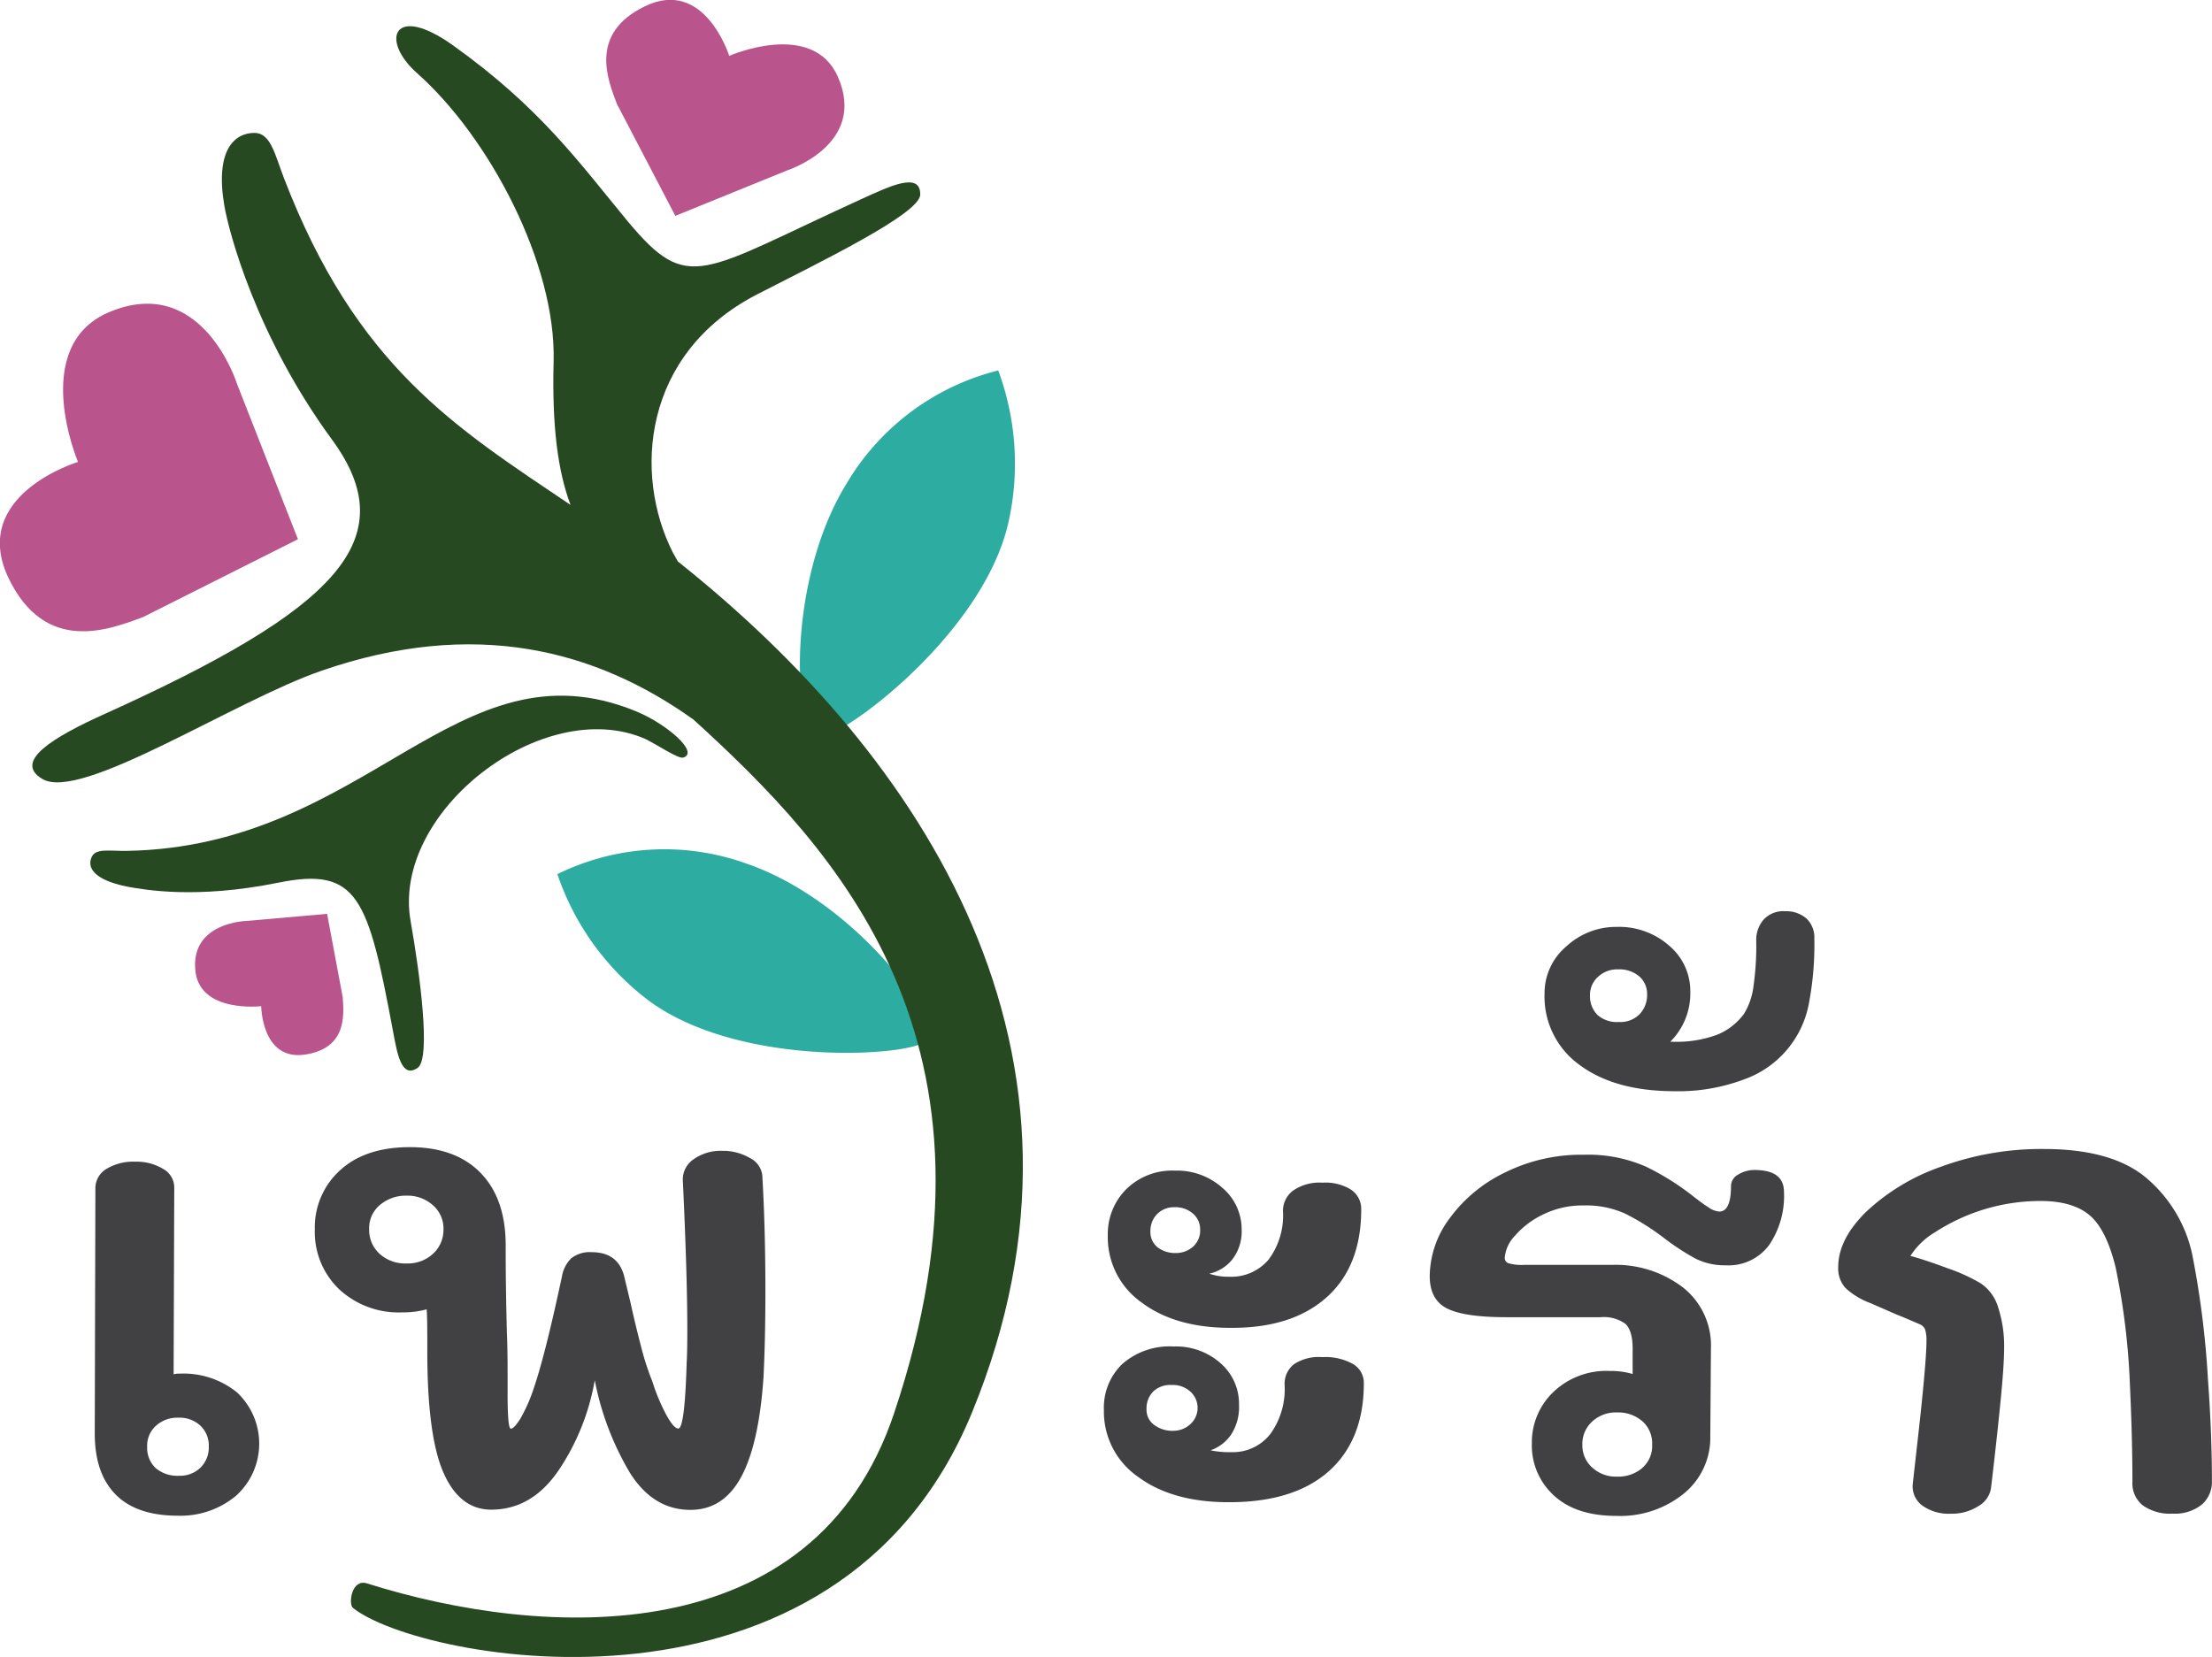
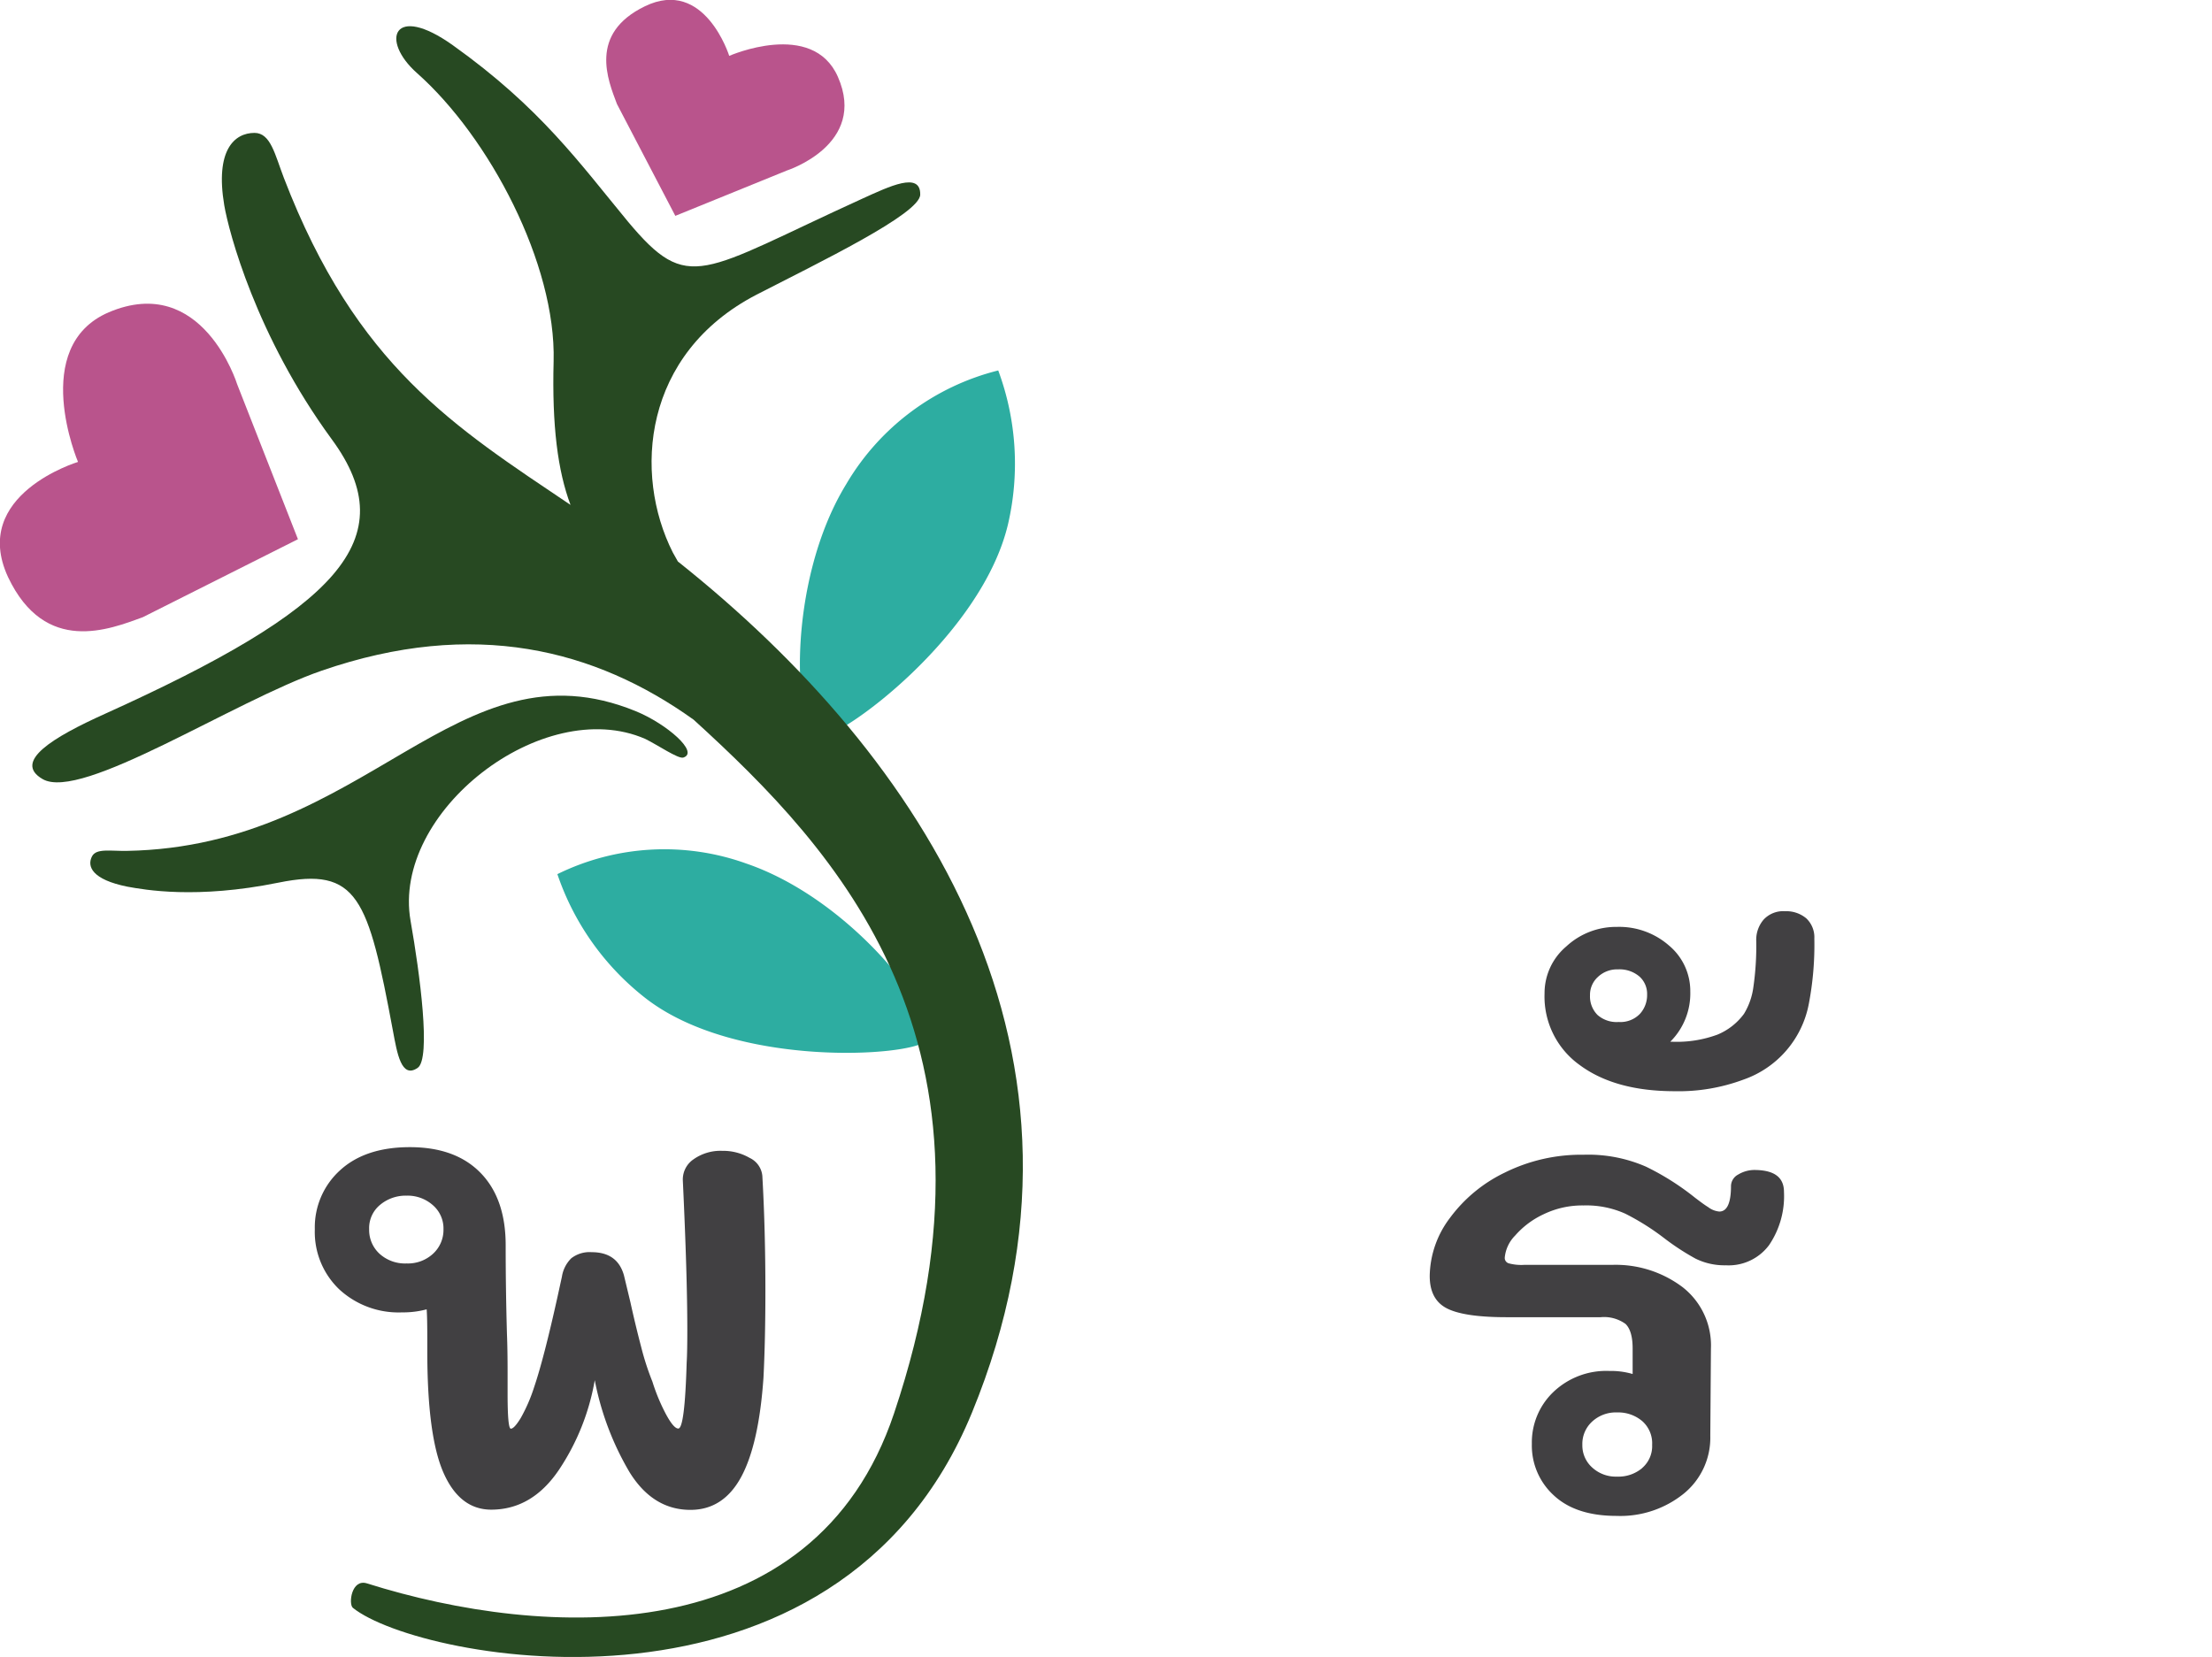
<svg xmlns="http://www.w3.org/2000/svg" viewBox="0 0 311.89 233.66">
  <defs>
    <style>.cls-1{fill:#b9548c;}.cls-2{fill:#2dada1;}.cls-3{fill:#274922;}.cls-4{fill:#414042;}</style>
  </defs>
  <g id="Layer_4" data-name="Layer 4">
    <path class="cls-1" d="M75.69,75.15,84.26,97,62.38,108c-4.65,1.69-13.75,5.41-19-5.67C38,90.69,53.25,86.1,53.25,86.1S46.33,69.84,57.58,65C70.81,59.38,75.69,75.15,75.69,75.15Z" transform="translate(-42.25 -20.96)" />
    <path class="cls-1" d="M153.21,45l-15.74,6.4-8.23-15.77c-1.26-3.36-4.05-9.92,3.95-13.79,8.42-4.08,11.88,7,11.88,7s11.74-5.17,15.32,2.95C164.6,41.35,153.21,45,153.21,45Z" transform="translate(-42.25 -20.96)" />
-     <path class="cls-1" d="M77,150.83l11.37-1,2.2,11.74c.16,2.4.67,7.16-5.22,8.09-6.21,1-6.27-6.81-6.27-6.81s-8.55,1-9.27-4.88C69,151,77,150.83,77,150.83Z" transform="translate(-42.25 -20.96)" />
  </g>
  <g id="Layer_3" data-name="Layer 3">
    <path class="cls-2" d="M120.84,144.23a34.18,34.18,0,0,1,26.65-1.49c15.3,5.23,27.89,22.32,25.34,25-2.12,2.21-26.6,3.86-39.38-5.88A37.36,37.36,0,0,1,120.84,144.23Z" transform="translate(-42.25 -20.96)" />
    <path class="cls-2" d="M183,73.2a34.59,34.59,0,0,0-21.46,16.08c-8.49,13.9-7.43,35.2-3.8,35.6,3,.33,22.92-14.22,26.64-30A37.78,37.78,0,0,0,183,73.2Z" transform="translate(-42.25 -20.96)" />
  </g>
  <g id="Layer_2" data-name="Layer 2">
    <path class="cls-3" d="M81.51,145.43c-11.58,2.35-18.9,1-21.28.57-5-1-5.75-2.86-5-4.29.61-1.15,2.6-.72,4.92-.76,34-.61,46.51-30,71.74-19.7,4.35,1.78,9,5.81,6.71,6.54-.71.23-3.62-1.78-5.39-2.64-14.41-6.25-35.78,10.3-33.07,25.67,1.31,7.44,2.91,19.42,1,20.73-2.31,1.59-2.9-2.09-3.48-5.19C94.15,147.53,92.71,143.16,81.51,145.43Z" transform="translate(-42.25 -20.96)" />
    <path class="cls-3" d="M137.83,100.14l-.72-1.28c-5.59-11.09-4.23-28,11.78-36.33C157.69,58,172,51.11,172,48.4c.06-3.29-4.36-1.15-8.13.56C141,59.38,139.39,62.49,130.79,52.21,124,44,118.48,36.17,106.1,27.34c-8.42-6-10.28-.71-5.06,3.92,10.22,9.06,19.63,26.93,19.27,40.65-.24,9.12.58,15.44,2.38,20.25-16.32-11-30.18-19.5-40.41-46.1-1.27-3.31-1.86-6.35-4.14-6.36-2.84,0-5.58,2.42-4.27,10.21.63,3.7,4.46,18.39,15.16,33,10.36,14.1.76,23.92-32,38.72-7.32,3.3-13,6.74-8.78,9.19,5.46,3.2,26.95-11,39.35-15.28,21.51-7.43,38.6-3,52.45,6.91,20.15,18.36,45.85,45.46,28.26,97.82C157,254.05,119,252.14,94,244.25c-2.19-.7-2.64,2.89-2,3.44,9.32,7.54,68.27,18.84,87.3-27.53C200.1,169.5,172.4,127.63,137.83,100.14Z" transform="translate(-42.25 -20.96)" />
  </g>
  <g id="Layer_1" data-name="Layer 1">
-     <path class="cls-4" d="M75.65,217.3a9.9,9.9,0,0,1-.13,14.6,12.19,12.19,0,0,1-8.21,2.8q-5.75,0-8.7-2.93c-2-2-3-4.85-3-8.7l.09-34.53a3.16,3.16,0,0,1,1.59-2.76,7.33,7.33,0,0,1,4.06-1,7.18,7.18,0,0,1,3.87,1,3,3,0,0,1,1.6,2.71l-.09,26.27a2.76,2.76,0,0,1,.82-.09A12,12,0,0,1,75.65,217.3ZM70.5,227.94a4,4,0,0,0,1.19-3A3.85,3.85,0,0,0,70.5,222a4.3,4.3,0,0,0-3.09-1.12A4.48,4.48,0,0,0,64.26,222,3.78,3.78,0,0,0,63,225,3.93,3.93,0,0,0,64.21,228a4.75,4.75,0,0,0,3.29,1.07A4.13,4.13,0,0,0,70.5,227.94Z" transform="translate(-42.25 -20.96)" />
    <path class="cls-4" d="M150.17,203q0,6.9-.27,12.23-.65,9.39-3.14,14c-1.68,3.1-4.06,4.65-7.16,4.65q-5.28,0-8.57-5.29a40.48,40.48,0,0,1-4.92-13,32.72,32.72,0,0,1-5.06,12.66q-3.78,5.59-9.53,5.6-4.45,0-6.74-5.21t-2.28-17.18c0-2.7,0-4.66-.09-5.86a12.88,12.88,0,0,1-3.47.43,12.32,12.32,0,0,1-8.88-3.27,11.18,11.18,0,0,1-3.42-8.44A10.85,10.85,0,0,1,90.19,186q3.56-3.27,9.85-3.27,6.46,0,10,3.66t3.51,10.29q0,6,.18,12.4.09,2.16.09,5.52v2.92c0,3.28.15,4.91.46,4.91s.76-.48,1.37-1.46a23.24,23.24,0,0,0,1.91-4.39q1.36-4,3.28-12.66l.64-2.93a4.66,4.66,0,0,1,1.32-2.59,4.21,4.21,0,0,1,2.87-.86q3.65,0,4.56,3.28l.91,3.79c.49,2.23,1,4.33,1.51,6.28a38,38,0,0,0,1.59,4.91,27,27,0,0,0,1.92,4.61c.73,1.35,1.3,2,1.73,2q.91,0,1.18-9.3.09-1.38.09-4.56,0-7.76-.63-21.1a3.43,3.43,0,0,1,1.5-3,6.57,6.57,0,0,1,4.06-1.2,7.48,7.48,0,0,1,3.87,1,3.12,3.12,0,0,1,1.78,2.54Q150.17,194.31,150.17,203Zm-54.42-5.25a5.34,5.34,0,0,0,3.83,1.38,5.22,5.22,0,0,0,3.74-1.38,4.56,4.56,0,0,0,1.46-3.44,4.34,4.34,0,0,0-1.51-3.41,5.35,5.35,0,0,0-3.69-1.33,5.62,5.62,0,0,0-3.73,1.29,4.24,4.24,0,0,0-1.55,3.45A4.55,4.55,0,0,0,95.75,197.75Z" transform="translate(-42.25 -20.96)" />
-     <path class="cls-4" d="M233,213.3a3.07,3.07,0,0,1,1.55,2.71q0,8-4.92,12.4t-14.13,4.39q-7.94,0-12.77-3.57a11.18,11.18,0,0,1-4.83-9.43,8.52,8.52,0,0,1,2.6-6.5,10.12,10.12,0,0,1,7.25-2.46,9.45,9.45,0,0,1,6.61,2.37,7.57,7.57,0,0,1,2.59,5.81,7.18,7.18,0,0,1-1.13,4.27,5.83,5.83,0,0,1-2.88,2.19,12.72,12.72,0,0,0,2.92.26,6.69,6.69,0,0,0,5.52-2.58,10.81,10.81,0,0,0,2-6.89,3.51,3.51,0,0,1,1.32-2.93,6.35,6.35,0,0,1,4-1A7.94,7.94,0,0,1,233,213.3Zm-29.72-8.62a11.25,11.25,0,0,1-4.83-9.51,8.91,8.91,0,0,1,2.6-6.51,9.23,9.23,0,0,1,6.88-2.62,9.59,9.59,0,0,1,6.7,2.45,7.65,7.65,0,0,1,2.69,5.82,6.46,6.46,0,0,1-1.32,4.26,5.73,5.73,0,0,1-3.24,2,7.92,7.92,0,0,0,2.74.43,6.88,6.88,0,0,0,5.65-2.45,10.43,10.43,0,0,0,2-6.76,3.55,3.55,0,0,1,1.42-2.93,6.53,6.53,0,0,1,4.14-1.12,6.85,6.85,0,0,1,4.06,1,3.26,3.26,0,0,1,1.41,2.76q0,8-4.83,12.36t-13.4,4.35Q208.1,208.26,203.27,204.68ZM205,221.91a4.27,4.27,0,0,0,2.65.82,3.55,3.55,0,0,0,2.41-.91,3.09,3.09,0,0,0,.05-4.6,3.67,3.67,0,0,0-2.65-.95,3.47,3.47,0,0,0-2.64.95,3.42,3.42,0,0,0-.91,2.49A2.61,2.61,0,0,0,205,221.91Zm.37-29.71a3.36,3.36,0,0,0-.91,2.36,2.74,2.74,0,0,0,1,2.29,4.09,4.09,0,0,0,2.59.81,3.62,3.62,0,0,0,2.42-.9,3.06,3.06,0,0,0,1-2.45,2.91,2.91,0,0,0-1-2.2,3.79,3.79,0,0,0-2.69-.91A3.31,3.31,0,0,0,205.37,192.2Z" transform="translate(-42.25 -20.96)" />
    <path class="cls-4" d="M293.79,189.05a12.29,12.29,0,0,1-2.1,7.49,7.1,7.1,0,0,1-6.1,2.85,9.2,9.2,0,0,1-4.29-.95,34.81,34.81,0,0,1-4.47-2.93,34.45,34.45,0,0,0-5.42-3.4,13.4,13.4,0,0,0-5.88-1.16,12.56,12.56,0,0,0-5.65,1.25,12.09,12.09,0,0,0-4,3,5.08,5.08,0,0,0-1.46,3.1.79.79,0,0,0,.55.81,6.84,6.84,0,0,0,2.19.22h12.39a15.67,15.67,0,0,1,9.94,3.14,10.42,10.42,0,0,1,4,8.66l-.09,12.32a10.16,10.16,0,0,1-3.74,8.14,14.24,14.24,0,0,1-9.48,3.14q-5.74,0-8.84-2.89a9.5,9.5,0,0,1-3.1-7.27,9.83,9.83,0,0,1,3-7.28,10.79,10.79,0,0,1,7.93-3,10.92,10.92,0,0,1,3.28.43V211.1c0-1.66-.35-2.81-1-3.44a5.16,5.16,0,0,0-3.51-.95H254.68q-6,0-8.43-1.25t-2.41-4.61a13.85,13.85,0,0,1,2.82-8.1,20.79,20.79,0,0,1,7.8-6.45,24.22,24.22,0,0,1,11.07-2.5,20.34,20.34,0,0,1,8.8,1.68,36.54,36.54,0,0,1,6.88,4.35c.67.51,1.31,1,1.91,1.37a3,3,0,0,0,1.55.61c1.1,0,1.65-1.21,1.65-3.62a1.86,1.86,0,0,1,1-1.59,4.46,4.46,0,0,1,2.46-.65C292.45,186,293.79,187,293.79,189.05Zm-20,38.93a4.07,4.07,0,0,0,1.41-3.27,4.17,4.17,0,0,0-1.41-3.36,5.23,5.23,0,0,0-3.51-1.21,4.92,4.92,0,0,0-3.55,1.3,4.27,4.27,0,0,0-1.37,3.27,4.17,4.17,0,0,0,1.37,3.18,4.92,4.92,0,0,0,3.55,1.3A5.18,5.18,0,0,0,273.78,228Z" transform="translate(-42.25 -20.96)" />
    <path class="cls-4" d="M296.94,150.47a3.66,3.66,0,0,1,1.13,2.84,44.24,44.24,0,0,1-.77,9.17,14.08,14.08,0,0,1-9.21,10.72,26.16,26.16,0,0,1-9.71,1.64q-8.38,0-13.35-3.66a11.87,11.87,0,0,1-5-10.12,8.62,8.62,0,0,1,3.06-6.63,10.32,10.32,0,0,1,7.15-2.76,10.66,10.66,0,0,1,7.34,2.63,8.36,8.36,0,0,1,3,6.5,9.6,9.6,0,0,1-2.82,7.06h.18a16.53,16.53,0,0,0,6.47-1,8.81,8.81,0,0,0,3.74-2.93,9.66,9.66,0,0,0,1.32-3.74,40.6,40.6,0,0,0,.41-6.51,4.36,4.36,0,0,1,1.05-3.05,3.76,3.76,0,0,1,3-1.17A4.38,4.38,0,0,1,296.94,150.47Zm-29.4,8.27a3.39,3.39,0,0,0-1.1,2.58,3.7,3.7,0,0,0,1.05,2.76,4.08,4.08,0,0,0,3,1,3.81,3.81,0,0,0,3-1.16,3.93,3.93,0,0,0,1-2.72,3.27,3.27,0,0,0-1.09-2.54,4.32,4.32,0,0,0-3-1A3.94,3.94,0,0,0,267.54,158.74Z" transform="translate(-42.25 -20.96)" />
-     <path class="cls-4" d="M344.43,233.28a3.94,3.94,0,0,1-1.51-3.32q0-6.19-.36-13.86a99.89,99.89,0,0,0-2-16.37c-.88-3.62-2.11-6.08-3.69-7.41s-3.89-2-6.93-2a27.3,27.3,0,0,0-14.9,4.44,10.24,10.24,0,0,0-3.42,3.31q2,.53,5.33,1.77a24.54,24.54,0,0,1,4.6,2.11,6.2,6.2,0,0,1,2.46,3.45,17.55,17.55,0,0,1,.82,5.68q0,2.42-.54,7.84t-1.28,11.63a3.51,3.51,0,0,1-1.73,2.75,6.91,6.91,0,0,1-4,1.12,6.37,6.37,0,0,1-4-1.16,3.35,3.35,0,0,1-1.32-3.15l.55-4.9q1.37-12,1.37-15.16a4.94,4.94,0,0,0-.19-1.6,1.34,1.34,0,0,0-.73-.73c-1.7-.74-2.79-1.2-3.28-1.38L306,204.73a10.61,10.61,0,0,1-3.51-2.11,4.08,4.08,0,0,1-1.05-3c0-2.59,1.3-5.17,3.92-7.76a29.64,29.64,0,0,1,10.57-6.37,41.06,41.06,0,0,1,14.49-2.5q9.85,0,14.68,4.27a19.47,19.47,0,0,1,6.25,10.59,129.51,129.51,0,0,1,2.23,17.78q.54,7.41.55,14.13a4.24,4.24,0,0,1-1.46,3.4,6.1,6.1,0,0,1-4.11,1.25A6.64,6.64,0,0,1,344.43,233.28Z" transform="translate(-42.25 -20.96)" />
  </g>
</svg>